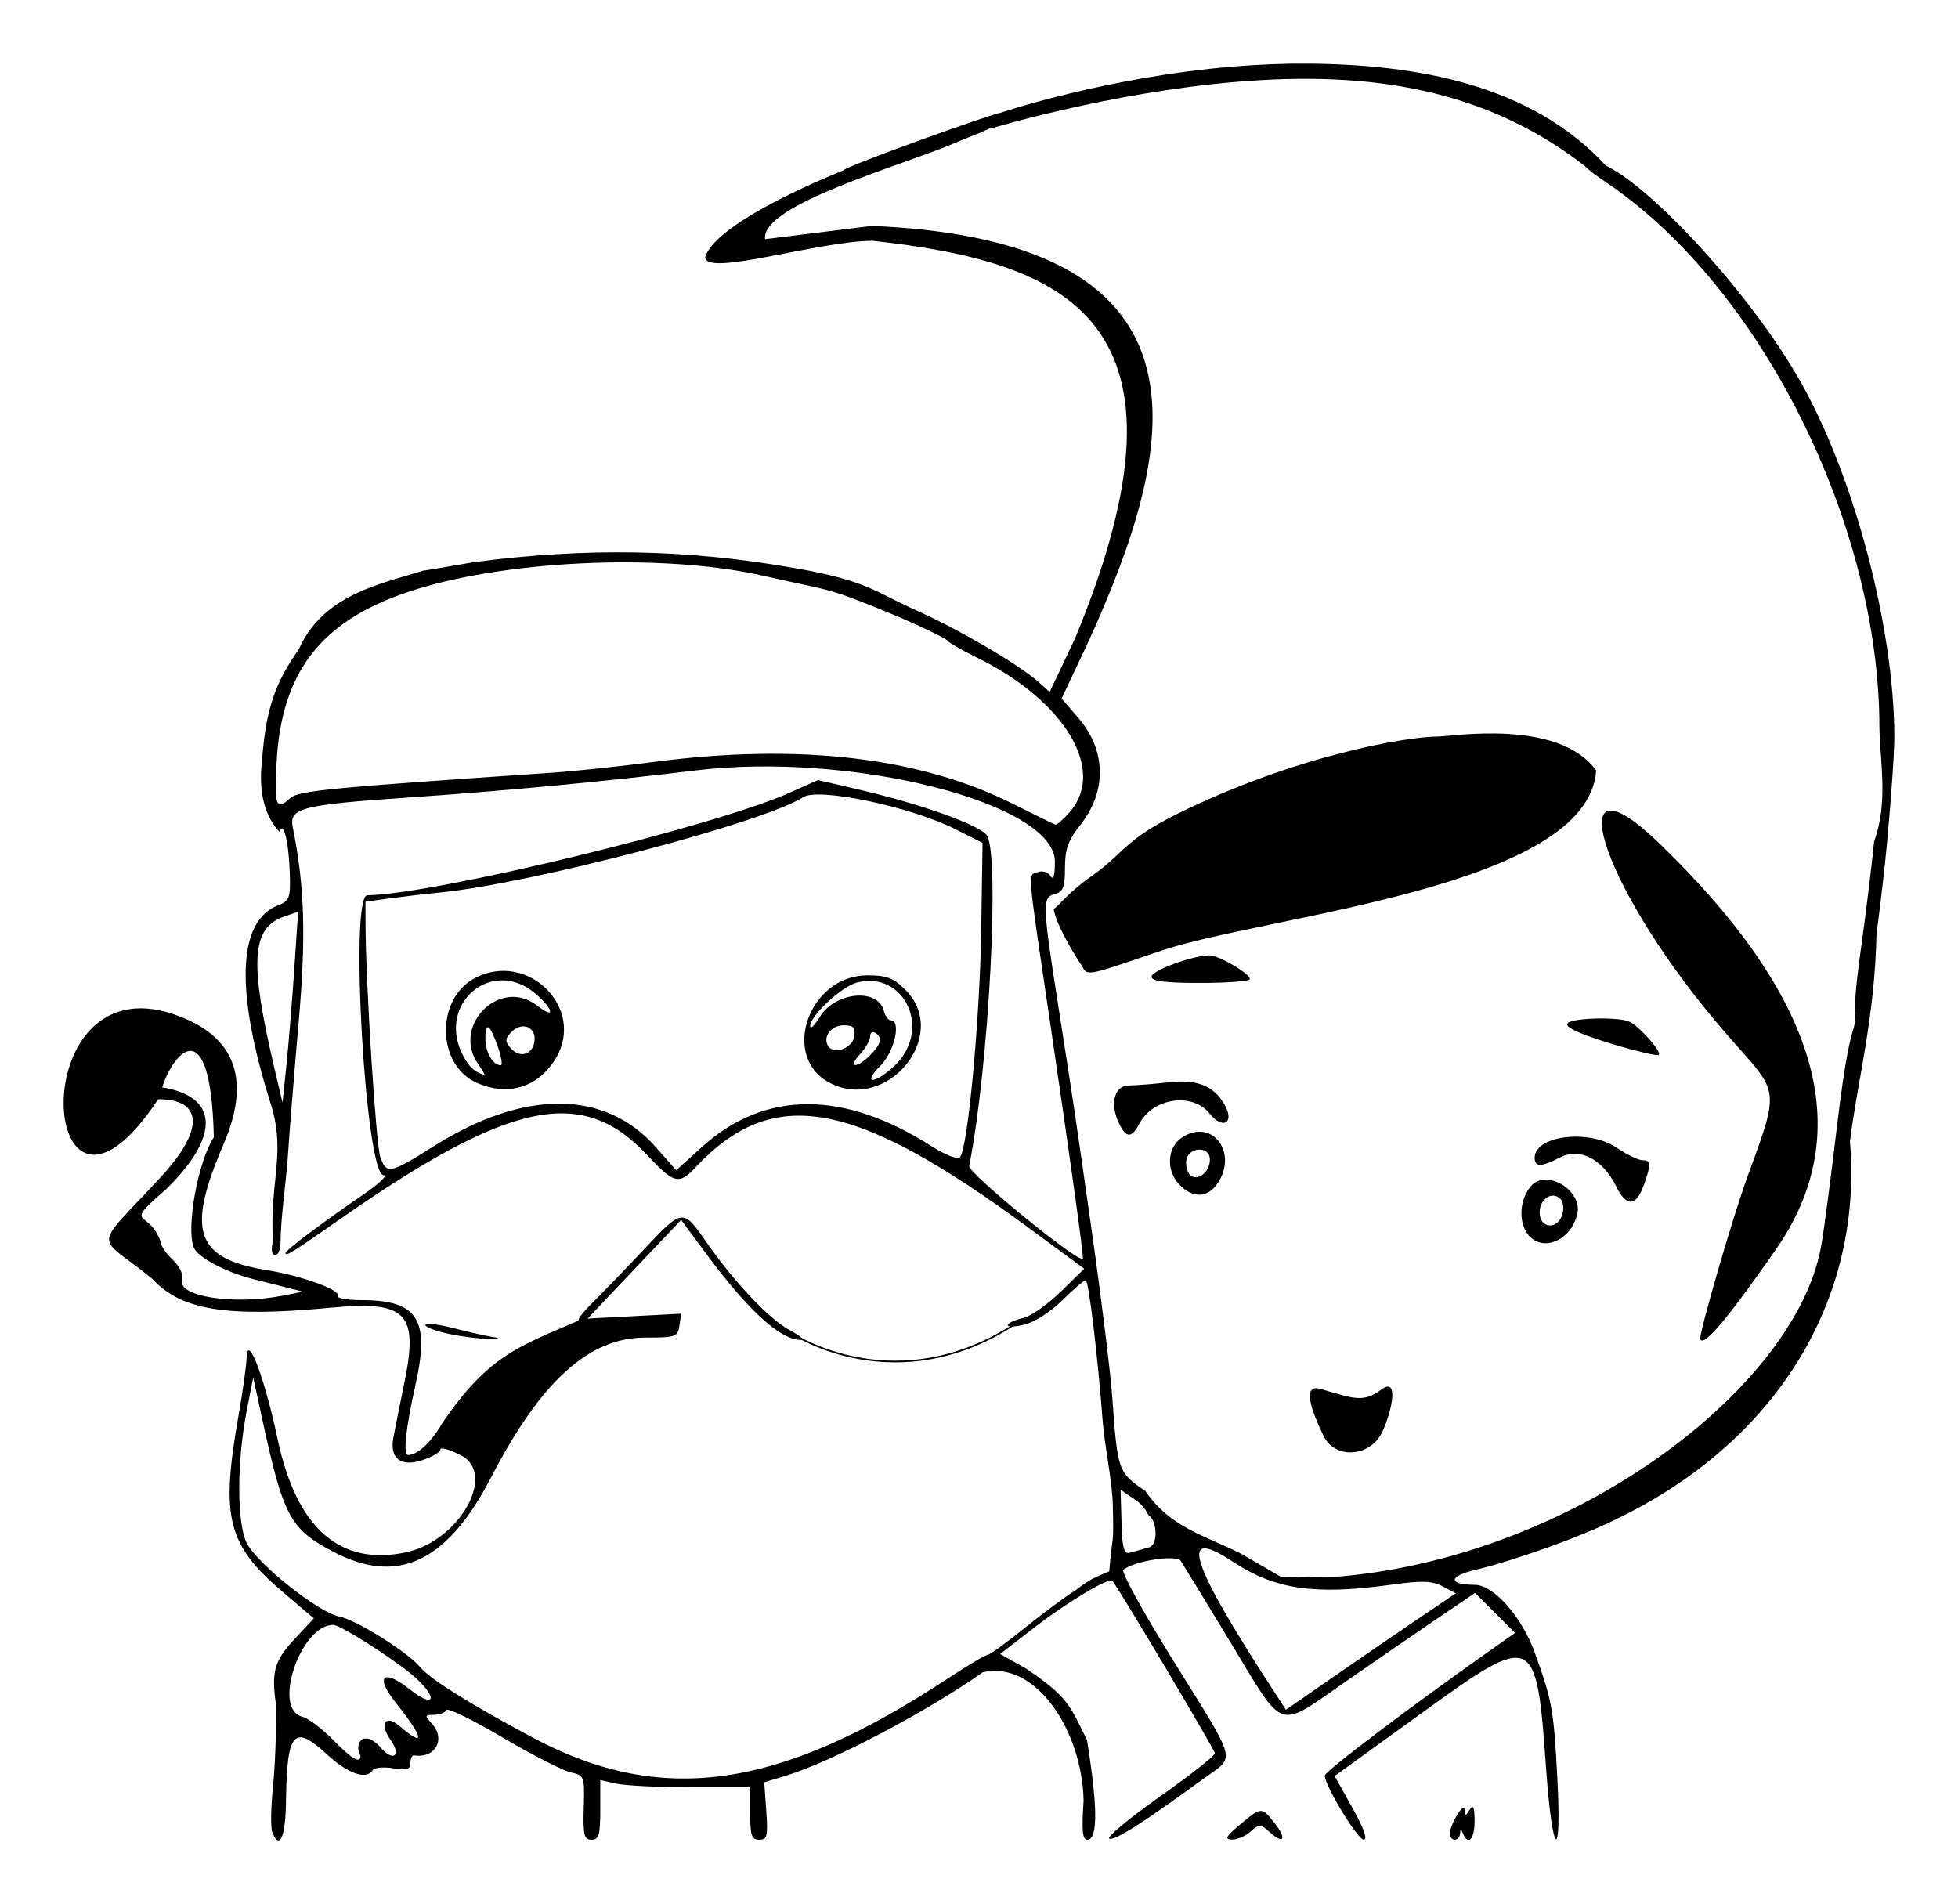
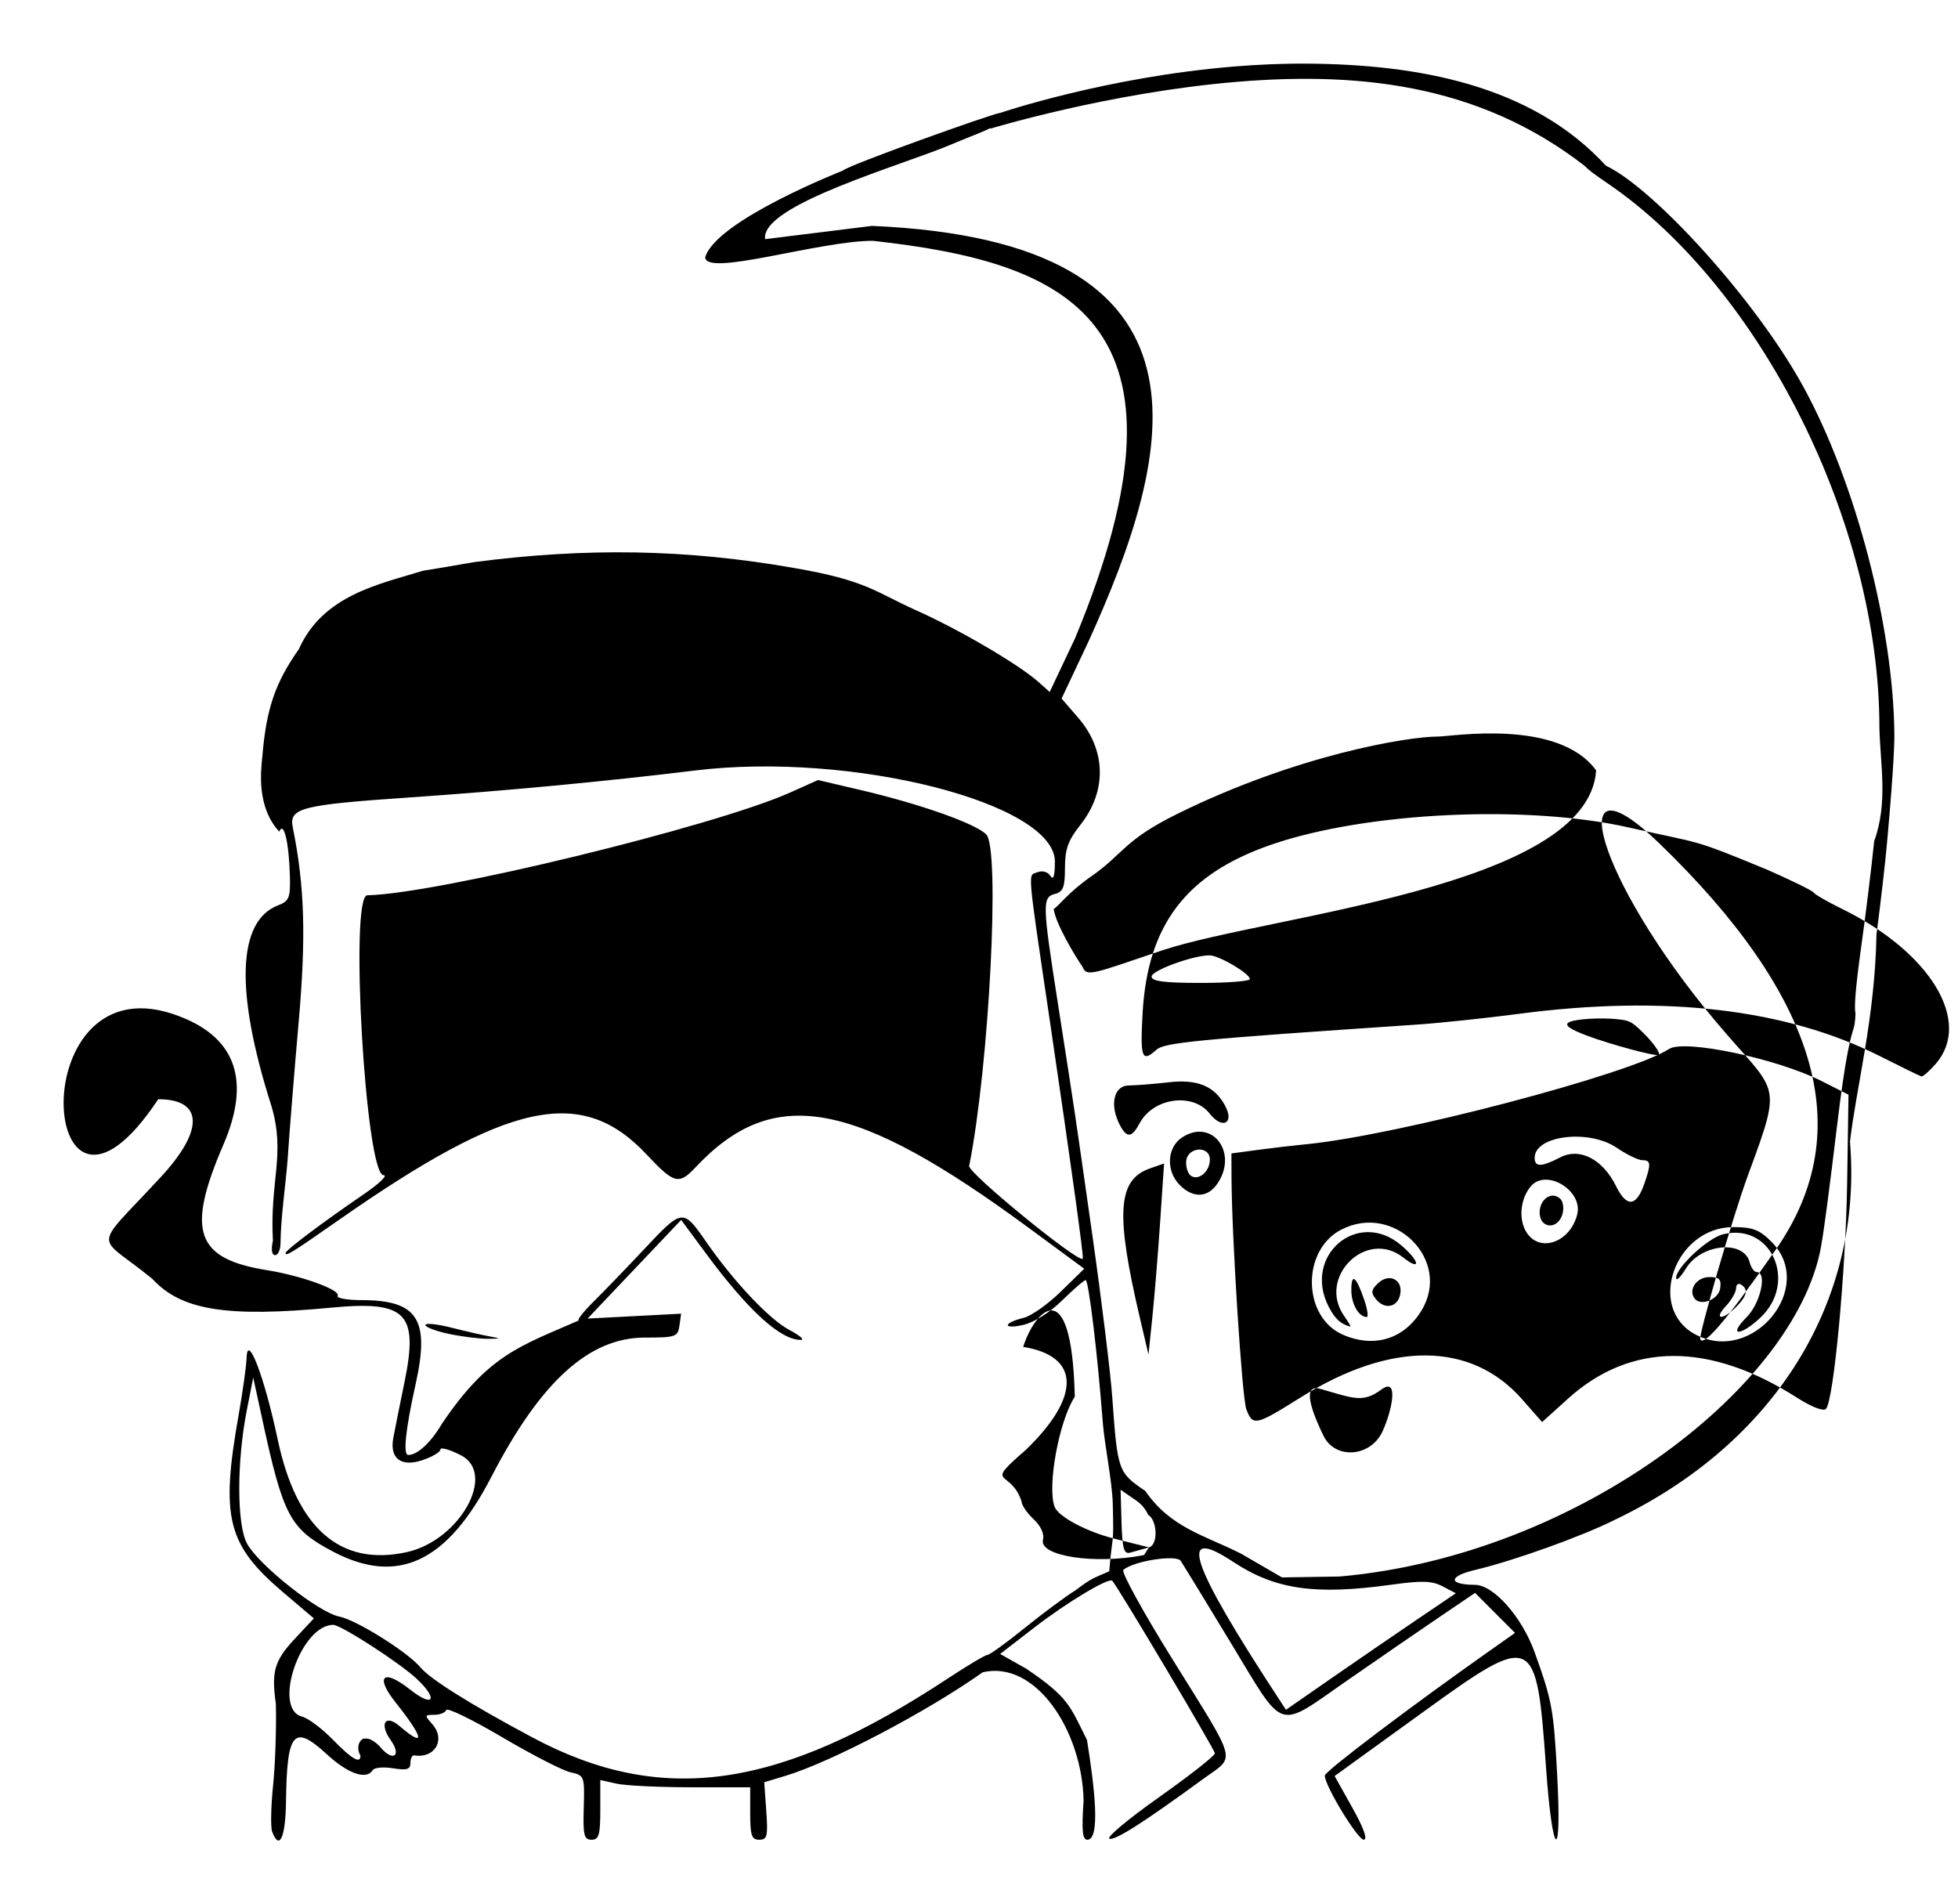
<svg xmlns="http://www.w3.org/2000/svg" xmlns:ns1="http://sodipodi.sourceforge.net/DTD/sodipodi-0.dtd" xmlns:ns2="http://www.inkscape.org/namespaces/inkscape" version="1.1" id="svg885" width="307.781mm" height="299.305mm" viewBox="0 0 1163.268 1131.233" ns1:docname="olentzero_y_mari_domingi.svg" ns2:version="1.0.1 (1.0.1+r75)">
  <defs id="defs889">
    <clipPath clipPathUnits="userSpaceOnUse" id="clipPath899">
      <rect style="fill:#ffffff;stroke-width:1.24;stroke-linecap:round;stroke-linejoin:round" id="rect901" width="367.332" height="331.631" x="195.258" y="-0.392" />
    </clipPath>
    <clipPath clipPathUnits="userSpaceOnUse" id="clipPath1554">
      <rect style="fill:none;stroke:#000000;stroke-width:0;stroke-linecap:round;stroke-linejoin:round" id="rect1556" width="556.29" height="980.372" x="1407.39" y="121.562" />
    </clipPath>
  </defs>
  <ns1:namedview pagecolor="#ffffff" bordercolor="#666666" borderopacity="1" objecttolerance="10" gridtolerance="10" guidetolerance="10" ns2:pageopacity="1" ns2:pageshadow="2" ns2:window-width="1303" ns2:window-height="713" id="namedview887" showgrid="false" fit-margin-top="10" fit-margin-left="10" fit-margin-right="10" fit-margin-bottom="10" ns2:zoom="0.039302891" ns2:cx="117.10494" ns2:cy="-2181.3637" ns2:window-x="63" ns2:window-y="27" ns2:window-maximized="1" ns2:current-layer="g893" units="mm" ns2:document-rotation="0" lock-margins="true" />
  <g ns2:groupmode="layer" ns2:label="Image" id="g893" transform="translate(-407.324,4.357)">
    <g id="g843" transform="translate(-95.056,-39.06)">
-       <path style="fill:#000000;stroke-width:2.968" d="m 664.082,1122.978 c -0.993,-2.588 -0.753,-14.944 0.533,-27.459 1.286,-12.515 2.031,-34.377 1.656,-48.583 -2.636,-18.764 -1.091,-25.391 10.944,-38.293 l 11.626,-12.463 -18.062,-15.332 c -33.411,-28.362 -37.452,-44.367 -26.629,-105.487 2.457,-13.878 4.596,-29.24 4.752,-34.138 0.48,-15.027 10.65,11.782 18.461,48.663 11.197,52.871 37.224,75.601 76.65,66.942 31.467,-6.911 53.65,-46.62 32.167,-57.58 -6.68,-3.408 -12.146,-4.937 -12.146,-3.398 0,1.539 -4.898,4.415 -10.884,6.391 -12.514,4.13 -19.317,-1.084 -17.133,-13.129 0.653,-3.603 3.665,-18.628 6.693,-33.39 8.405,-40.976 1.094,-48.392 -43.52,-44.152 -62.246,5.916 -89.095,1.595 -106.342,-17.116 -33.491,-27.53 -36.506,-15.494 4.719,-60.095 26.214,-28.109 25.743,-46.605 -1.186,-46.605 -71.544,108.038 -82.791,-87.252 13.382,-48.958 33.027,12.908 41.541,38.387 25.361,75.897 -22.23,51.533 -16.525,67.85 26.101,74.653 20.042,3.198 43.795,11.798 41.746,15.113 -0.893,1.445 5.468,2.633 14.135,2.639 33.506,0.025 40.793,11.364 32.173,50.064 -5.991,26.898 -7.55,41.948 -4.344,41.948 5.473,0 13.475,-7.433 20.013,-18.587 27.756,-41.147 46.57,-46.129 81.338,-61.355 -1.293,-0.114 2.714,-5.216 8.905,-11.339 6.191,-6.122 19.717,-20.149 30.057,-31.169 22.577,-24.063 22.862,-24.096 36.651,-4.228 16.573,23.879 37.609,46.139 49.58,52.465 5.907,3.121 9.003,5.734 6.882,5.807 -11.896,0.405 -31.256,-17.144 -56.42,-51.14 l -14.879,-20.102 -20.307,21.397 c -11.169,11.768 -23.675,24.953 -27.793,29.3 l -7.486,7.903 27.784,-1.453 27.784,-1.453 -1.003,7.097 c -0.942,6.662 -2.199,7.097 -20.51,7.097 -33.206,0 -61.955,26.113 -91.34,82.965 -26.133,50.56 -55.645,64.418 -94.018,44.149 -25.47,-13.454 -29.448,-20.877 -41.872,-78.133 l -5.475,-25.232 -3.795,19.295 c -6.034,30.678 -5.992,67.962 0.088,79.293 6.83,12.728 42.697,41.105 54.879,43.419 9.973,1.894 40.634,21.094 48.153,30.154 5.838,7.035 29.687,21.958 66.544,41.64 76.76,40.991 146.589,31.058 246.975,-35.129 11.613,-7.657 22.152,-13.921 23.42,-13.921 1.268,0 11.28,-7.251 22.249,-16.114 10.969,-8.863 24.475,-18.869 30.013,-22.237 9.097,-6.919 9.874,-6.91 20.045,-11.284 1.837,-23.132 2.843,-13.068 2.091,-40.207 -0.378,-13.628 -4.924,-35.131 -5.92,-48.193 -3.067,-40.211 -8.406,-84.602 -10.176,-84.602 -0.925,0 -7.228,5.443 -14.006,12.095 -7.289,7.154 -16.726,13.088 -23.097,14.525 -12.376,2.791 -12.104,-1.186 0.289,-4.221 4.505,-1.103 14.438,-8.117 22.072,-15.586 l 13.881,-13.58 -32.687,-24.076 c -104.159,-76.719 -151.96,-85.448 -198.192,-36.195 -9.927,10.576 -12.797,9.839 -28.955,-7.435 -38.61,-41.277 -81.684,-32.098 -183.539,39.109 -27.247,19.048 -31.146,21.465 -31.146,19.304 0,-1.696 21.679,-17.986 47.087,-35.382 8.755,-5.994 13.789,-10.898 11.188,-10.898 -10.711,0 -20.391,-166.105 -9.691,-166.295 40.992,-0.727 206.287,-40.905 251.341,-61.093 l 16.435,-7.364 25.124,5.88 c 35.42,8.29 68.302,19.894 74.809,26.402 8.405,8.405 1.789,137.225 -10.117,196.991 -0.815,4.093 65.108,57.946 67.503,55.144 0.673,-0.788 -6.802,-54.776 -19.413,-140.203 -13.882,-94.032 -13.309,-87.24 -7.541,-89.453 2.975,-1.142 6.173,-0.232 7.708,2.192 1.761,2.781 2.638,0.019 2.669,-8.413 0.126,-34.881 -120.822,-65.571 -213.686,-54.222 -53.243,6.507 -112.634,12.11 -170.086,16.044 -64.017,4.384 -71.329,6.257 -69.026,17.678 7.089,35.151 7.983,65.051 3.476,116.173 -2.591,29.388 -5.539,66.123 -6.551,81.633 -1.209,15.076 -4.076,34.55 -4.198,49.223 0,3.948 -1.442,7.178 -3.204,7.178 -1.991,0 -2.489,-3.258 -1.315,-8.604 -1.986,-35.402 7.699,-51.407 -0.936,-80.158 -21.661,-67.964 -20.224,-109.833 4.089,-119.077 6.431,-2.445 7.261,-4.469 6.951,-16.95 -0.5,-20.178 -3.65,-33.54 -6.316,-26.79 -13.693,-14.868 -10.904,-36.388 -10.05,-44.864 2.343,-28.097 7.619,-43.582 21.632,-63.493 14.472,-32.375 47.979,-38.67 74.129,-46.747 0.643,0 14.18,-2.266 30.081,-5.036 66.601,-8.685 125.94,-7.774 190.049,3.486 43.076,7.373 48.345,14.281 71.888,24.858 25.732,11.42 61.512,32.353 73.384,42.932 l 6.593,5.876 15.068,-31.867 c 79.069,-190.326 -6.027,-223.508 -120.119,-236.171 -32.042,0 -99.59,21.703 -99.59,9.707 6.629,-21.95 81.739,-51.396 81.739,-51.396 2.89,-3.193 90.173,-34.302 93.506,-34.302 1.417,1.556 1.949,3.488 0.186,5.194 -4.309,4.172 -17.341,8.453 -28.37,13.187 -29.653,12.727 -114.414,36.253 -111.478,56.624 l 63.443,-7.866 c 213.561,9.091 179.27,135.372 128.626,246.992 l -15.944,33.801 9.857,11.403 c 16.69,19.308 17.159,43.641 1.228,63.755 -7.209,9.102 -9.076,14.329 -9.076,25.41 0,11.455 -1.062,14.229 -5.937,15.504 -7.628,1.995 -7.531,5.768 1.666,64.683 10.442,66.885 9.603,61.247 20.535,138.035 5.463,38.368 10.793,81.782 11.845,96.476 3.126,43.668 3.429,44.525 19.61,55.497 15.14,21.968 34.983,26.198 56.837,37.235 l 24.383,14.133 34.232,-0.535 c 142.948,-12.537 274.321,-115.236 286.527,-199.096 1.165,-6.122 5.113,-36.213 8.773,-66.867 5.512,-46.167 8.48,-54.492 10.132,-59.938 0.989,-3.261 1.032,-8.741 1.032,-8.741 -0.575,-2.401 -0.67,-10.332 3.436,-39.654 2.681,-19.151 6.137,-47.291 7.679,-62.532 8.396,-23.113 3.553,-46.064 3.112,-67.58 0,-120.654 -70.178,-261.149 -161.474,-323.266 -14.562,-9.908 -16.372,-12.035 -10.935,-12.845 20.767,-3.095 94.918,74.779 127.125,133.507 31.17,56.836 53.771,143.34 54.176,207.356 0,0 0.233,13.62 -4.375,63.822 -0.992,11.429 -3.807,35.888 -6.257,54.354 -0.95,49.942 -11.822,89.793 -15.747,123.11 7.809,94.477 -44.113,178.926 -139.379,224.525 -19.497,9.833 -60.26,24.484 -83.156,29.887 -16.197,3.822 -16.357,8.803 -0.287,8.9 11.146,0.067 27.902,19.004 35.5,40.12 10.38,28.849 11.281,33.793 13.401,73.47 2.814,52.677 -2.82,48.883 -6.613,-4.453 -5.747,-80.817 -6.977,-81.367 -73.821,-33.024 l -51.82,37.478 10.583,18.923 c 6.721,12.017 9.175,18.911 6.727,18.888 -3.693,-0.033 -23.151,-32.041 -23.151,-38.082 0,-2.491 50.573,-40.745 98.816,-74.743 l 14.214,-10.017 -11.884,-11.884 -11.884,-11.884 -21.625,14.672 c -11.894,8.07 -36.553,25.035 -54.797,37.701 -41.74,28.977 -36.302,30.748 -68.437,-22.291 -15.068,-24.871 -28.55,-46.961 -29.959,-49.09 -2.61,-3.942 -28.226,0.087 -34.127,5.368 -1.336,1.195 11.64,24.824 28.836,52.508 39.699,63.913 37.985,57.507 19.082,71.316 -36.175,26.426 -52.764,37.006 -56.219,35.854 -2.014,-0.671 11.265,-11.768 29.508,-24.659 18.243,-12.891 33.17,-24.624 33.17,-26.074 0,-2.034 -57.193,-98.236 -60.928,-102.485 -1.929,-2.194 -26.819,12.692 -46,27.512 l -20.647,15.953 15.55,8.769 c 24.993,16.974 25.805,21.666 36.07,42.406 4.422,27.709 8.184,59.187 0.152,59.187 -2.88,0 -3.403,-5.558 -2.189,-23.261 -0.842,-41.422 -28.422,-83.593 -59.942,-76.222 -32.773,23.261 -89.652,53.15 -116.896,61.427 l -12.899,3.919 1.215,17.069 c 1.064,14.952 0.547,17.069 -4.169,17.069 -4.517,0 -5.384,-2.512 -5.383,-15.585 l 0.002,-15.585 h -34.881 c -19.185,0 -39.223,-0.969 -44.529,-2.152 l -9.648,-2.152 v 17.737 c 0,14.913 -0.827,17.737 -5.195,17.737 -4.467,6e-4 -5.117,-2.677 -4.641,-19.101 0.543,-18.713 0.384,-19.139 -7.816,-20.94 -4.604,-1.011 -22.887,-10.398 -40.629,-20.86 -17.742,-10.462 -32.703,-17.737 -33.248,-16.167 -0.544,1.57 -3.757,2.855 -7.139,2.855 -5.717,0 -5.812,0.373 -1.349,5.304 8.377,9.256 1.912,20.764 -10.559,18.795 -1.224,-0.193 -2.226,1.827 -2.226,4.49 0,3.87 -2.073,4.505 -10.335,3.164 -5.684,-0.922 -11.107,-0.429 -12.049,1.096 -3.694,5.977 -14.654,2.223 -27.154,-9.299 -19.772,-18.226 -23.847,-13.603 -24.378,27.657 -0.279,21.693 -3.863,29.668 -8.225,18.301 z m 52.456,-45.166 c -3.473,-6.322 0.813,-11.069 2.983,-10.126 2.135,-0.819 6.685,2.421 8.779,4.944 7.474,9.005 12.95,5.374 6.197,-4.109 -6.922,-9.721 -3.23,-15.626 5.234,-8.372 15.575,13.349 14.602,7.257 -2.215,-13.869 -12.624,-15.859 -7.54,-20.519 8.515,-7.804 13.87,10.986 16.979,5.88 3.903,-6.409 -10.115,-9.506 -44.98,-32.029 -49.58,-32.029 -19.403,0 -36.347,50.035 -18.463,54.524 3.565,0.895 11.754,7.026 18.199,13.626 11.317,11.589 16.449,14.592 16.449,9.624 z m 627.423,-80.755 23.336,-15.803 -7.847,-4.112 c -6.298,-3.3 -12.264,-3.497 -30.23,-0.998 -45.62,6.345 -69.22,2.946 -94.246,-13.574 -33.293,-21.978 -25.895,0.246 27.043,81.24 l 4.358,6.668 27.125,-18.81 c 14.918,-10.345 37.626,-25.921 50.461,-34.612 z m -158.965,-43.053 c 5.708,-1.645 4.803,-16.333 -0.379,-19.206 -0.217,-0.121 -1.83,-4.928 -7.031,-8.517 l -9.457,-6.527 0.552,19.296 c 0.444,15.531 1.421,19.065 5.005,18.113 2.449,-0.651 7.539,-2.073 11.311,-3.16 z m -514.47,-149.587 11.874,-2.326 -8.905,-2.253 c -4.898,-1.239 -14.241,-3.594 -20.763,-5.234 -16.337,-4.107 -33.052,-13.017 -35.272,-18.804 -4.589,-11.96 2.565,-51.126 11.959,-65.462 -1.796,-76.82 -24.319,-50.037 -30.667,-29.609 33.819,5.398 34.499,29.297 1.737,61.041 -25.991,22.526 -9.134,10.896 -2.69,30.776 0,2.101 3.19,6.817 7.089,10.48 4.356,4.092 6.528,8.807 5.634,12.228 -2.557,9.777 30.84,14.877 60.005,9.163 z m 90.161,-89.118 c 53.575,-33.576 101.289,-33.201 131.424,1.034 l 11.994,13.625 15.309,-13.839 c 37.332,-33.748 84.107,-33.897 136.448,-0.436 8.275,5.29 15.354,8.013 16.845,6.478 4.612,-4.746 11.807,-81.59 12.617,-134.745 l 0.792,-51.949 -15.722,-7.968 c -26.629,-13.496 -81.815,-25.133 -90.914,-19.171 -22.81,14.945 -161.858,51.426 -215.707,56.593 -7.202,0.691 -20.108,2.2 -28.68,3.353 l -15.585,2.096 0.041,13.718 c 0.105,35.158 6.247,131.511 8.813,138.26 3.859,10.149 5.428,9.807 32.326,-7.05 z m 25.06,-37.235 c -24.08,-10.473 -24.736,-50.138 -1.031,-62.396 31.525,-16.302 65.864,18.274 47.713,48.044 -10.363,16.997 -28.079,22.443 -46.682,14.352 z m 0.718,-11.158 c -16.085,-22.964 13.168,-51.961 35.053,-34.746 10.989,8.644 9.804,1.98 -1.312,-7.373 -25.761,-21.676 -58.553,6.408 -42.878,36.721 3.686,7.128 7.143,10.292 12.847,11.76 0.501,0.129 -1.169,-2.735 -3.711,-6.363 z m 11.906,-9.674 c -4.846,-14.095 -7.622,-16.134 -7.622,-5.597 0,8.192 4.444,15.931 9.149,15.931 1.114,0 0.426,-4.65 -1.528,-10.334 z m 21.529,-3.81 c 1.218,-8.535 -7.176,-12.072 -13.542,-5.706 -3.942,3.942 -4.07,5.481 -0.785,9.439 5.342,6.437 13.167,4.398 14.326,-3.733 z m 175.007,24.359 c -28.961,-15.716 -11.783,-63.648 22.81,-63.648 11.445,0 15.487,1.551 22.613,8.677 27.074,27.074 -11.285,73.497 -45.423,54.971 z m 38.774,-9.763 c 22.563,-21.077 6.571,-56.813 -22.194,-49.593 -8.99,2.256 -27.792,19.747 -27.775,25.839 0.006,2.204 2.636,-0.298 5.845,-5.56 8.979,-14.726 34.312,-17.172 37.847,-3.655 0.835,3.191 2.697,5.802 4.139,5.802 6.461,0 2.279,18.611 -6.055,26.945 -11.181,11.181 -3.754,11.384 8.193,0.224 z m -14.358,-6.389 c 6.566,-6.566 7.459,-10.583 2.969,-13.358 -1.633,-1.009 -2.969,-0.004 -2.969,2.234 0,2.238 -2.724,6.992 -6.053,10.565 -7.577,8.133 -2.033,8.646 6.053,0.56 z m -9.441,-11.132 c 0.763,-5.375 -0.479,-6.679 -6.362,-6.679 -7.328,0 -12.484,6.931 -9.159,12.312 3.332,5.392 14.532,1.327 15.521,-5.632 z m -332.705,-39.673 2.32,-34.478 -8.354,2.912 c -19.369,6.752 -20.651,26.615 -5.794,89.792 l 4.887,20.779 2.311,-22.264 c 1.271,-12.245 3.355,-37.779 4.63,-56.742 z m 460.774,-93.677 c 21.819,-25.094 -3.068,-66.281 -55.605,-92.023 -8.603,-4.215 -16.213,-8.587 -16.91,-9.716 -0.697,-1.128 -13.028,-7.205 -27.401,-13.504 -46.471,-19.241 -38.076,-15.101 -81.558,-24.988 -60.894,-13.977 -157.077,-9.438 -213.456,10.073 -50.405,17.444 -73.277,47.398 -76.27,99.885 -1.53,26.842 -0.447,29.727 8.217,21.887 4.71,-4.262 23.628,-6.09 154.372,-14.909 13.878,-0.936 41.262,-3.818 60.854,-6.404 86.541,-11.422 158.884,-2.966 214.497,25.073 12.64,6.373 23.742,11.805 24.673,12.072 0.93,0.267 4.794,-3.084 8.587,-7.446 z m 101.04,601.629 c 12.755,-10.737 12.963,-10.747 20.605,-1.031 7.426,9.44 5.592,13.073 -2.776,5.5 -5.551,-5.024 -6.323,-5.056 -11.384,-0.477 -2.986,2.702 -7.995,4.877 -11.132,4.833 -4.597,-0.065 -3.688,-1.777 4.686,-8.826 z m 124.782,5.195 c 0.163,-5.735 8.565,-19.29 8.741,-14.1 0.134,3.958 0.47,3.958 3.028,0 2.14,-3.312 2.889,-1.601 2.923,6.679 0.044,10.789 -3.846,14.976 -6.894,7.421 -1.198,-2.968 -1.544,-2.968 -1.732,0 -0.129,2.041 -1.57,3.711 -3.203,3.711 -1.633,0 -2.921,-1.67 -2.863,-3.711 z M 1288.927,888.208 c -9.952,-20.381 -11.721,-31.583 -1.366,-28.163 19.012,5.476 24.676,8.245 35.456,0.213 10.611,-7.906 6.428,12.354 0.802,24.7 -7.065,15.507 -27.879,16.813 -34.892,3.251 z M 769.229,827.194 c -7.755,-1.616 -14.1,-4.003 -14.1,-5.304 0,-1.301 7.013,-0.581 15.585,1.6 8.571,2.181 18.924,4.544 23.006,5.251 6.394,1.107 6.188,1.292 -1.484,1.338 -4.898,0.031 -15.251,-1.269 -23.006,-2.885 z m 743.277,3.117 c -0.935,-2.436 18.844,-71.594 28.621,-98.12 21.012,-57.006 17.151,-46.969 -19.7,-90.993 -70.803,-84.587 -92.094,-162.299 -33.352,-105.573 93.161,89.965 119.3,170.304 69.02,241.9 -15.879,22.611 -41.977,59.593 -44.589,52.786 z M 1461.36,526.564 c -629.569,-351.043 -314.785,-175.521 0,0 z m -51.917,240.503 c -5.007,-7.641 -3.97,-19.915 2.323,-27.497 9.069,-10.927 31.155,2.302 27.66,16.567 -4.043,16.504 -22.034,23.062 -29.983,10.93 z m 21.111,-10.744 c 1.089,-3.43 0.601,-7.614 -1.085,-9.3 -4.942,-4.942 -12.368,-0.126 -12.368,8.021 0,9.511 10.523,10.511 13.453,1.279 z m 31.985,-16.845 c -7.947,-16.136 -21.595,-23.183 -33.238,-17.162 -11.17,5.777 -15.169,5.841 -15.169,0.245 0,-13.264 32.16,-17.236 48.698,-6.013 6.015,4.082 12.88,7.421 15.257,7.421 5.159,0 5.333,2.149 1.145,14.161 -4.72,13.539 -10.46,14.003 -16.692,1.348 z m -259.17,-0.667 c -8.424,-8.423 -7.763,-22.414 1.339,-28.378 17.901,-11.729 33.653,9.306 20.756,27.718 -5.736,8.19 -14.31,8.446 -22.095,0.661 z m 17.811,-15.206 c 0,-8.555 -13.427,-7.588 -14.075,1.014 -0.273,3.623 1.068,7.554 2.979,8.736 4.639,2.867 11.096,-2.807 11.096,-9.75 z m -53.328,-20.221 c -6.405,-11.968 -3.898,-23.694 5.09,-23.804 4.49,-0.055 15.211,-0.908 23.824,-1.895 17.08,-1.958 27.242,2.275 33.49,13.949 5.629,10.518 -1.684,14.206 -9.206,4.643 -9.985,-12.694 -33.469,-9.445 -41.604,5.756 -4.599,8.594 -7.535,8.936 -11.594,1.351 z m 18.696,-88.507 c 0,-3.604 24.65,-12.629 34.429,-12.605 5.578,0.012 23.951,10.813 23.951,14.078 0,1.266 -13.136,2.302 -29.19,2.302 -21.638,0 -29.19,-0.977 -29.19,-3.775 z m -40.925,-5.631 c -4.69,-6.765 -16.056,-25.738 -17.247,-34.565 2.387,-0.916 8.093,-9.452 22.482,-19.448 19.105,-13.272 18.971,-21.233 51.113,-37.078 70.877,-34.941 136.627,-45.874 154.861,-45.874 7.935,0 71.372,-10.843 93.83,20.127 -4.504,69.662 -194.657,85.991 -257.543,106.82 -40.755,13.712 -45.131,16.183 -47.496,10.018 z" id="path919" ns1:nodetypes="sscccsssssssssssccccssscssccsssssscsscccssssscssssssssccssssssscssssssssscssssssssssssccsccsscccccccsccccccssccccssssssscccccssssccssscccccsssssscsssscccsssssssssssscccsccscssscsscssssssssssssssssccssssssssscscsssscssssscsssscsssccccssssscsssscsssscssssssssssssssssssssssssssssssssssssssssssssscsscsssssccssssssssssssssssssssssccsscsssscsssssssccsssssssssssssssssssssssssssssssscsssccsssccc" />
+       <path style="fill:#000000;stroke-width:2.968" d="m 664.082,1122.978 c -0.993,-2.588 -0.753,-14.944 0.533,-27.459 1.286,-12.515 2.031,-34.377 1.656,-48.583 -2.636,-18.764 -1.091,-25.391 10.944,-38.293 l 11.626,-12.463 -18.062,-15.332 c -33.411,-28.362 -37.452,-44.367 -26.629,-105.487 2.457,-13.878 4.596,-29.24 4.752,-34.138 0.48,-15.027 10.65,11.782 18.461,48.663 11.197,52.871 37.224,75.601 76.65,66.942 31.467,-6.911 53.65,-46.62 32.167,-57.58 -6.68,-3.408 -12.146,-4.937 -12.146,-3.398 0,1.539 -4.898,4.415 -10.884,6.391 -12.514,4.13 -19.317,-1.084 -17.133,-13.129 0.653,-3.603 3.665,-18.628 6.693,-33.39 8.405,-40.976 1.094,-48.392 -43.52,-44.152 -62.246,5.916 -89.095,1.595 -106.342,-17.116 -33.491,-27.53 -36.506,-15.494 4.719,-60.095 26.214,-28.109 25.743,-46.605 -1.186,-46.605 -71.544,108.038 -82.791,-87.252 13.382,-48.958 33.027,12.908 41.541,38.387 25.361,75.897 -22.23,51.533 -16.525,67.85 26.101,74.653 20.042,3.198 43.795,11.798 41.746,15.113 -0.893,1.445 5.468,2.633 14.135,2.639 33.506,0.025 40.793,11.364 32.173,50.064 -5.991,26.898 -7.55,41.948 -4.344,41.948 5.473,0 13.475,-7.433 20.013,-18.587 27.756,-41.147 46.57,-46.129 81.338,-61.355 -1.293,-0.114 2.714,-5.216 8.905,-11.339 6.191,-6.122 19.717,-20.149 30.057,-31.169 22.577,-24.063 22.862,-24.096 36.651,-4.228 16.573,23.879 37.609,46.139 49.58,52.465 5.907,3.121 9.003,5.734 6.882,5.807 -11.896,0.405 -31.256,-17.144 -56.42,-51.14 l -14.879,-20.102 -20.307,21.397 c -11.169,11.768 -23.675,24.953 -27.793,29.3 l -7.486,7.903 27.784,-1.453 27.784,-1.453 -1.003,7.097 c -0.942,6.662 -2.199,7.097 -20.51,7.097 -33.206,0 -61.955,26.113 -91.34,82.965 -26.133,50.56 -55.645,64.418 -94.018,44.149 -25.47,-13.454 -29.448,-20.877 -41.872,-78.133 l -5.475,-25.232 -3.795,19.295 c -6.034,30.678 -5.992,67.962 0.088,79.293 6.83,12.728 42.697,41.105 54.879,43.419 9.973,1.894 40.634,21.094 48.153,30.154 5.838,7.035 29.687,21.958 66.544,41.64 76.76,40.991 146.589,31.058 246.975,-35.129 11.613,-7.657 22.152,-13.921 23.42,-13.921 1.268,0 11.28,-7.251 22.249,-16.114 10.969,-8.863 24.475,-18.869 30.013,-22.237 9.097,-6.919 9.874,-6.91 20.045,-11.284 1.837,-23.132 2.843,-13.068 2.091,-40.207 -0.378,-13.628 -4.924,-35.131 -5.92,-48.193 -3.067,-40.211 -8.406,-84.602 -10.176,-84.602 -0.925,0 -7.228,5.443 -14.006,12.095 -7.289,7.154 -16.726,13.088 -23.097,14.525 -12.376,2.791 -12.104,-1.186 0.289,-4.221 4.505,-1.103 14.438,-8.117 22.072,-15.586 l 13.881,-13.58 -32.687,-24.076 c -104.159,-76.719 -151.96,-85.448 -198.192,-36.195 -9.927,10.576 -12.797,9.839 -28.955,-7.435 -38.61,-41.277 -81.684,-32.098 -183.539,39.109 -27.247,19.048 -31.146,21.465 -31.146,19.304 0,-1.696 21.679,-17.986 47.087,-35.382 8.755,-5.994 13.789,-10.898 11.188,-10.898 -10.711,0 -20.391,-166.105 -9.691,-166.295 40.992,-0.727 206.287,-40.905 251.341,-61.093 l 16.435,-7.364 25.124,5.88 c 35.42,8.29 68.302,19.894 74.809,26.402 8.405,8.405 1.789,137.225 -10.117,196.991 -0.815,4.093 65.108,57.946 67.503,55.144 0.673,-0.788 -6.802,-54.776 -19.413,-140.203 -13.882,-94.032 -13.309,-87.24 -7.541,-89.453 2.975,-1.142 6.173,-0.232 7.708,2.192 1.761,2.781 2.638,0.019 2.669,-8.413 0.126,-34.881 -120.822,-65.571 -213.686,-54.222 -53.243,6.507 -112.634,12.11 -170.086,16.044 -64.017,4.384 -71.329,6.257 -69.026,17.678 7.089,35.151 7.983,65.051 3.476,116.173 -2.591,29.388 -5.539,66.123 -6.551,81.633 -1.209,15.076 -4.076,34.55 -4.198,49.223 0,3.948 -1.442,7.178 -3.204,7.178 -1.991,0 -2.489,-3.258 -1.315,-8.604 -1.986,-35.402 7.699,-51.407 -0.936,-80.158 -21.661,-67.964 -20.224,-109.833 4.089,-119.077 6.431,-2.445 7.261,-4.469 6.951,-16.95 -0.5,-20.178 -3.65,-33.54 -6.316,-26.79 -13.693,-14.868 -10.904,-36.388 -10.05,-44.864 2.343,-28.097 7.619,-43.582 21.632,-63.493 14.472,-32.375 47.979,-38.67 74.129,-46.747 0.643,0 14.18,-2.266 30.081,-5.036 66.601,-8.685 125.94,-7.774 190.049,3.486 43.076,7.373 48.345,14.281 71.888,24.858 25.732,11.42 61.512,32.353 73.384,42.932 l 6.593,5.876 15.068,-31.867 c 79.069,-190.326 -6.027,-223.508 -120.119,-236.171 -32.042,0 -99.59,21.703 -99.59,9.707 6.629,-21.95 81.739,-51.396 81.739,-51.396 2.89,-3.193 90.173,-34.302 93.506,-34.302 1.417,1.556 1.949,3.488 0.186,5.194 -4.309,4.172 -17.341,8.453 -28.37,13.187 -29.653,12.727 -114.414,36.253 -111.478,56.624 l 63.443,-7.866 c 213.561,9.091 179.27,135.372 128.626,246.992 l -15.944,33.801 9.857,11.403 c 16.69,19.308 17.159,43.641 1.228,63.755 -7.209,9.102 -9.076,14.329 -9.076,25.41 0,11.455 -1.062,14.229 -5.937,15.504 -7.628,1.995 -7.531,5.768 1.666,64.683 10.442,66.885 9.603,61.247 20.535,138.035 5.463,38.368 10.793,81.782 11.845,96.476 3.126,43.668 3.429,44.525 19.61,55.497 15.14,21.968 34.983,26.198 56.837,37.235 l 24.383,14.133 34.232,-0.535 c 142.948,-12.537 274.321,-115.236 286.527,-199.096 1.165,-6.122 5.113,-36.213 8.773,-66.867 5.512,-46.167 8.48,-54.492 10.132,-59.938 0.989,-3.261 1.032,-8.741 1.032,-8.741 -0.575,-2.401 -0.67,-10.332 3.436,-39.654 2.681,-19.151 6.137,-47.291 7.679,-62.532 8.396,-23.113 3.553,-46.064 3.112,-67.58 0,-120.654 -70.178,-261.149 -161.474,-323.266 -14.562,-9.908 -16.372,-12.035 -10.935,-12.845 20.767,-3.095 94.918,74.779 127.125,133.507 31.17,56.836 53.771,143.34 54.176,207.356 0,0 0.233,13.62 -4.375,63.822 -0.992,11.429 -3.807,35.888 -6.257,54.354 -0.95,49.942 -11.822,89.793 -15.747,123.11 7.809,94.477 -44.113,178.926 -139.379,224.525 -19.497,9.833 -60.26,24.484 -83.156,29.887 -16.197,3.822 -16.357,8.803 -0.287,8.9 11.146,0.067 27.902,19.004 35.5,40.12 10.38,28.849 11.281,33.793 13.401,73.47 2.814,52.677 -2.82,48.883 -6.613,-4.453 -5.747,-80.817 -6.977,-81.367 -73.821,-33.024 l -51.82,37.478 10.583,18.923 c 6.721,12.017 9.175,18.911 6.727,18.888 -3.693,-0.033 -23.151,-32.041 -23.151,-38.082 0,-2.491 50.573,-40.745 98.816,-74.743 l 14.214,-10.017 -11.884,-11.884 -11.884,-11.884 -21.625,14.672 c -11.894,8.07 -36.553,25.035 -54.797,37.701 -41.74,28.977 -36.302,30.748 -68.437,-22.291 -15.068,-24.871 -28.55,-46.961 -29.959,-49.09 -2.61,-3.942 -28.226,0.087 -34.127,5.368 -1.336,1.195 11.64,24.824 28.836,52.508 39.699,63.913 37.985,57.507 19.082,71.316 -36.175,26.426 -52.764,37.006 -56.219,35.854 -2.014,-0.671 11.265,-11.768 29.508,-24.659 18.243,-12.891 33.17,-24.624 33.17,-26.074 0,-2.034 -57.193,-98.236 -60.928,-102.485 -1.929,-2.194 -26.819,12.692 -46,27.512 l -20.647,15.953 15.55,8.769 c 24.993,16.974 25.805,21.666 36.07,42.406 4.422,27.709 8.184,59.187 0.152,59.187 -2.88,0 -3.403,-5.558 -2.189,-23.261 -0.842,-41.422 -28.422,-83.593 -59.942,-76.222 -32.773,23.261 -89.652,53.15 -116.896,61.427 l -12.899,3.919 1.215,17.069 c 1.064,14.952 0.547,17.069 -4.169,17.069 -4.517,0 -5.384,-2.512 -5.383,-15.585 l 0.002,-15.585 h -34.881 c -19.185,0 -39.223,-0.969 -44.529,-2.152 l -9.648,-2.152 v 17.737 c 0,14.913 -0.827,17.737 -5.195,17.737 -4.467,6e-4 -5.117,-2.677 -4.641,-19.101 0.543,-18.713 0.384,-19.139 -7.816,-20.94 -4.604,-1.011 -22.887,-10.398 -40.629,-20.86 -17.742,-10.462 -32.703,-17.737 -33.248,-16.167 -0.544,1.57 -3.757,2.855 -7.139,2.855 -5.717,0 -5.812,0.373 -1.349,5.304 8.377,9.256 1.912,20.764 -10.559,18.795 -1.224,-0.193 -2.226,1.827 -2.226,4.49 0,3.87 -2.073,4.505 -10.335,3.164 -5.684,-0.922 -11.107,-0.429 -12.049,1.096 -3.694,5.977 -14.654,2.223 -27.154,-9.299 -19.772,-18.226 -23.847,-13.603 -24.378,27.657 -0.279,21.693 -3.863,29.668 -8.225,18.301 z m 52.456,-45.166 c -3.473,-6.322 0.813,-11.069 2.983,-10.126 2.135,-0.819 6.685,2.421 8.779,4.944 7.474,9.005 12.95,5.374 6.197,-4.109 -6.922,-9.721 -3.23,-15.626 5.234,-8.372 15.575,13.349 14.602,7.257 -2.215,-13.869 -12.624,-15.859 -7.54,-20.519 8.515,-7.804 13.87,10.986 16.979,5.88 3.903,-6.409 -10.115,-9.506 -44.98,-32.029 -49.58,-32.029 -19.403,0 -36.347,50.035 -18.463,54.524 3.565,0.895 11.754,7.026 18.199,13.626 11.317,11.589 16.449,14.592 16.449,9.624 z m 627.423,-80.755 23.336,-15.803 -7.847,-4.112 c -6.298,-3.3 -12.264,-3.497 -30.23,-0.998 -45.62,6.345 -69.22,2.946 -94.246,-13.574 -33.293,-21.978 -25.895,0.246 27.043,81.24 l 4.358,6.668 27.125,-18.81 c 14.918,-10.345 37.626,-25.921 50.461,-34.612 z m -158.965,-43.053 c 5.708,-1.645 4.803,-16.333 -0.379,-19.206 -0.217,-0.121 -1.83,-4.928 -7.031,-8.517 l -9.457,-6.527 0.552,19.296 c 0.444,15.531 1.421,19.065 5.005,18.113 2.449,-0.651 7.539,-2.073 11.311,-3.16 z c -4.898,-1.239 -14.241,-3.594 -20.763,-5.234 -16.337,-4.107 -33.052,-13.017 -35.272,-18.804 -4.589,-11.96 2.565,-51.126 11.959,-65.462 -1.796,-76.82 -24.319,-50.037 -30.667,-29.609 33.819,5.398 34.499,29.297 1.737,61.041 -25.991,22.526 -9.134,10.896 -2.69,30.776 0,2.101 3.19,6.817 7.089,10.48 4.356,4.092 6.528,8.807 5.634,12.228 -2.557,9.777 30.84,14.877 60.005,9.163 z m 90.161,-89.118 c 53.575,-33.576 101.289,-33.201 131.424,1.034 l 11.994,13.625 15.309,-13.839 c 37.332,-33.748 84.107,-33.897 136.448,-0.436 8.275,5.29 15.354,8.013 16.845,6.478 4.612,-4.746 11.807,-81.59 12.617,-134.745 l 0.792,-51.949 -15.722,-7.968 c -26.629,-13.496 -81.815,-25.133 -90.914,-19.171 -22.81,14.945 -161.858,51.426 -215.707,56.593 -7.202,0.691 -20.108,2.2 -28.68,3.353 l -15.585,2.096 0.041,13.718 c 0.105,35.158 6.247,131.511 8.813,138.26 3.859,10.149 5.428,9.807 32.326,-7.05 z m 25.06,-37.235 c -24.08,-10.473 -24.736,-50.138 -1.031,-62.396 31.525,-16.302 65.864,18.274 47.713,48.044 -10.363,16.997 -28.079,22.443 -46.682,14.352 z m 0.718,-11.158 c -16.085,-22.964 13.168,-51.961 35.053,-34.746 10.989,8.644 9.804,1.98 -1.312,-7.373 -25.761,-21.676 -58.553,6.408 -42.878,36.721 3.686,7.128 7.143,10.292 12.847,11.76 0.501,0.129 -1.169,-2.735 -3.711,-6.363 z m 11.906,-9.674 c -4.846,-14.095 -7.622,-16.134 -7.622,-5.597 0,8.192 4.444,15.931 9.149,15.931 1.114,0 0.426,-4.65 -1.528,-10.334 z m 21.529,-3.81 c 1.218,-8.535 -7.176,-12.072 -13.542,-5.706 -3.942,3.942 -4.07,5.481 -0.785,9.439 5.342,6.437 13.167,4.398 14.326,-3.733 z m 175.007,24.359 c -28.961,-15.716 -11.783,-63.648 22.81,-63.648 11.445,0 15.487,1.551 22.613,8.677 27.074,27.074 -11.285,73.497 -45.423,54.971 z m 38.774,-9.763 c 22.563,-21.077 6.571,-56.813 -22.194,-49.593 -8.99,2.256 -27.792,19.747 -27.775,25.839 0.006,2.204 2.636,-0.298 5.845,-5.56 8.979,-14.726 34.312,-17.172 37.847,-3.655 0.835,3.191 2.697,5.802 4.139,5.802 6.461,0 2.279,18.611 -6.055,26.945 -11.181,11.181 -3.754,11.384 8.193,0.224 z m -14.358,-6.389 c 6.566,-6.566 7.459,-10.583 2.969,-13.358 -1.633,-1.009 -2.969,-0.004 -2.969,2.234 0,2.238 -2.724,6.992 -6.053,10.565 -7.577,8.133 -2.033,8.646 6.053,0.56 z m -9.441,-11.132 c 0.763,-5.375 -0.479,-6.679 -6.362,-6.679 -7.328,0 -12.484,6.931 -9.159,12.312 3.332,5.392 14.532,1.327 15.521,-5.632 z m -332.705,-39.673 2.32,-34.478 -8.354,2.912 c -19.369,6.752 -20.651,26.615 -5.794,89.792 l 4.887,20.779 2.311,-22.264 c 1.271,-12.245 3.355,-37.779 4.63,-56.742 z m 460.774,-93.677 c 21.819,-25.094 -3.068,-66.281 -55.605,-92.023 -8.603,-4.215 -16.213,-8.587 -16.91,-9.716 -0.697,-1.128 -13.028,-7.205 -27.401,-13.504 -46.471,-19.241 -38.076,-15.101 -81.558,-24.988 -60.894,-13.977 -157.077,-9.438 -213.456,10.073 -50.405,17.444 -73.277,47.398 -76.27,99.885 -1.53,26.842 -0.447,29.727 8.217,21.887 4.71,-4.262 23.628,-6.09 154.372,-14.909 13.878,-0.936 41.262,-3.818 60.854,-6.404 86.541,-11.422 158.884,-2.966 214.497,25.073 12.64,6.373 23.742,11.805 24.673,12.072 0.93,0.267 4.794,-3.084 8.587,-7.446 z m 101.04,601.629 c 12.755,-10.737 12.963,-10.747 20.605,-1.031 7.426,9.44 5.592,13.073 -2.776,5.5 -5.551,-5.024 -6.323,-5.056 -11.384,-0.477 -2.986,2.702 -7.995,4.877 -11.132,4.833 -4.597,-0.065 -3.688,-1.777 4.686,-8.826 z m 124.782,5.195 c 0.163,-5.735 8.565,-19.29 8.741,-14.1 0.134,3.958 0.47,3.958 3.028,0 2.14,-3.312 2.889,-1.601 2.923,6.679 0.044,10.789 -3.846,14.976 -6.894,7.421 -1.198,-2.968 -1.544,-2.968 -1.732,0 -0.129,2.041 -1.57,3.711 -3.203,3.711 -1.633,0 -2.921,-1.67 -2.863,-3.711 z M 1288.927,888.208 c -9.952,-20.381 -11.721,-31.583 -1.366,-28.163 19.012,5.476 24.676,8.245 35.456,0.213 10.611,-7.906 6.428,12.354 0.802,24.7 -7.065,15.507 -27.879,16.813 -34.892,3.251 z M 769.229,827.194 c -7.755,-1.616 -14.1,-4.003 -14.1,-5.304 0,-1.301 7.013,-0.581 15.585,1.6 8.571,2.181 18.924,4.544 23.006,5.251 6.394,1.107 6.188,1.292 -1.484,1.338 -4.898,0.031 -15.251,-1.269 -23.006,-2.885 z m 743.277,3.117 c -0.935,-2.436 18.844,-71.594 28.621,-98.12 21.012,-57.006 17.151,-46.969 -19.7,-90.993 -70.803,-84.587 -92.094,-162.299 -33.352,-105.573 93.161,89.965 119.3,170.304 69.02,241.9 -15.879,22.611 -41.977,59.593 -44.589,52.786 z M 1461.36,526.564 c -629.569,-351.043 -314.785,-175.521 0,0 z m -51.917,240.503 c -5.007,-7.641 -3.97,-19.915 2.323,-27.497 9.069,-10.927 31.155,2.302 27.66,16.567 -4.043,16.504 -22.034,23.062 -29.983,10.93 z m 21.111,-10.744 c 1.089,-3.43 0.601,-7.614 -1.085,-9.3 -4.942,-4.942 -12.368,-0.126 -12.368,8.021 0,9.511 10.523,10.511 13.453,1.279 z m 31.985,-16.845 c -7.947,-16.136 -21.595,-23.183 -33.238,-17.162 -11.17,5.777 -15.169,5.841 -15.169,0.245 0,-13.264 32.16,-17.236 48.698,-6.013 6.015,4.082 12.88,7.421 15.257,7.421 5.159,0 5.333,2.149 1.145,14.161 -4.72,13.539 -10.46,14.003 -16.692,1.348 z m -259.17,-0.667 c -8.424,-8.423 -7.763,-22.414 1.339,-28.378 17.901,-11.729 33.653,9.306 20.756,27.718 -5.736,8.19 -14.31,8.446 -22.095,0.661 z m 17.811,-15.206 c 0,-8.555 -13.427,-7.588 -14.075,1.014 -0.273,3.623 1.068,7.554 2.979,8.736 4.639,2.867 11.096,-2.807 11.096,-9.75 z m -53.328,-20.221 c -6.405,-11.968 -3.898,-23.694 5.09,-23.804 4.49,-0.055 15.211,-0.908 23.824,-1.895 17.08,-1.958 27.242,2.275 33.49,13.949 5.629,10.518 -1.684,14.206 -9.206,4.643 -9.985,-12.694 -33.469,-9.445 -41.604,5.756 -4.599,8.594 -7.535,8.936 -11.594,1.351 z m 18.696,-88.507 c 0,-3.604 24.65,-12.629 34.429,-12.605 5.578,0.012 23.951,10.813 23.951,14.078 0,1.266 -13.136,2.302 -29.19,2.302 -21.638,0 -29.19,-0.977 -29.19,-3.775 z m -40.925,-5.631 c -4.69,-6.765 -16.056,-25.738 -17.247,-34.565 2.387,-0.916 8.093,-9.452 22.482,-19.448 19.105,-13.272 18.971,-21.233 51.113,-37.078 70.877,-34.941 136.627,-45.874 154.861,-45.874 7.935,0 71.372,-10.843 93.83,20.127 -4.504,69.662 -194.657,85.991 -257.543,106.82 -40.755,13.712 -45.131,16.183 -47.496,10.018 z" id="path919" ns1:nodetypes="sscccsssssssssssccccssscssccsssssscsscccssssscssssssssccssssssscssssssssscssssssssssssccsccsscccccccsccccccssccccssssssscccccssssccssscccccsssssscsssscccsssssssssssscccsccscssscsscssssssssssssssssccssssssssscscsssscssssscsssscsssccccssssscsssscsssscssssssssssssssssssssssssssssssssssssssssssssscsscsssssccssssssssssssssssssssssccsscsssscsssssssccsssssssssssssssssssssssssssssssscsssccsssccc" />
      <path style="color:#000000;font-style:normal;font-variant:normal;font-weight:normal;font-stretch:normal;font-size:medium;line-height:normal;font-family:sans-serif;font-variant-ligatures:normal;font-variant-position:normal;font-variant-caps:normal;font-variant-numeric:normal;font-variant-alternates:normal;font-variant-east-asian:normal;font-feature-settings:normal;font-variation-settings:normal;text-indent:0;text-align:start;text-decoration:none;text-decoration-line:none;text-decoration-style:solid;text-decoration-color:#000000;letter-spacing:normal;word-spacing:normal;text-transform:none;writing-mode:lr-tb;direction:ltr;text-orientation:mixed;dominant-baseline:auto;baseline-shift:baseline;text-anchor:start;white-space:normal;shape-padding:0;shape-margin:0;inline-size:0;clip-rule:nonzero;display:inline;overflow:visible;visibility:visible;opacity:1;isolation:auto;mix-blend-mode:normal;color-interpolation:sRGB;color-interpolation-filters:linearRGB;solid-color:#000000;solid-opacity:1;vector-effect:none;fill:#000000;fill-opacity:1;fill-rule:evenodd;stroke:none;stroke-width:1px;stroke-linecap:butt;stroke-linejoin:miter;stroke-miterlimit:4;stroke-dasharray:none;stroke-dashoffset:0;stroke-opacity:1;color-rendering:auto;image-rendering:auto;shape-rendering:auto;text-rendering:auto;enable-background:accumulate;stop-color:#000000;stop-opacity:1" d="m 1279.209,72.51 c -14.917,-0.106 -29.676,0.551 -43.951,1.732 -76.135,6.301 -138.637,27.533 -138.637,27.533 l -6.077,9.425 c 0,0 70.9,-21.605 146.896,-27.894 75.996,-6.29 149.452,2.413 212.937,55.206 l 6.313,-5.111 C 1412.314,84.772 1343.85,72.97 1279.209,72.51 Z" id="path961" ns1:nodetypes="ssccsccs" />
      <path style="fill:none;stroke:#000000;stroke-width:0;stroke-linecap:round;stroke-linejoin:round;stroke-miterlimit:4;stroke-dasharray:none;stroke-opacity:1" d="m 1219.722,578.354 c -15.044,1.26 -29.875,6.041 -42.933,13.597 -10.476,5.937 -16.861,19.203 -12.603,30.865 3.27,11.424 15.082,17.93 26.365,18.696 18.085,1.558 36.367,1.339 54.42,-0.513 12.005,-0.957 22.822,-10.968 23.349,-23.224 1.21,-11.335 -6.689,-21.147 -15.816,-26.839 -9.817,-6.244 -20.783,-12.704 -32.783,-12.582 z" id="path969" />
      <path style="fill:#000000;stroke:#000000;stroke-width:0;stroke-linecap:round;stroke-linejoin:round;stroke-miterlimit:4;stroke-dasharray:none;stroke-opacity:1" d="m 1445.143,649.95 c -10.53,-3.967 -13.653,-6.332 -10.525,-7.971 3.659,-1.917 18.536,-2.832 28.723,-1.767 7.053,0.738 8.419,1.426 14.531,7.325 6.699,6.464 11.419,13.108 9.882,13.907 -1.874,0.974 -28.784,-6.284 -42.611,-11.493 z" id="path979" />
-       <path style="fill:none;fill-rule:evenodd;stroke:#000000;stroke-width:1px;stroke-linecap:butt;stroke-linejoin:miter;stroke-opacity:1" d="m 973.029,826.963 c 0,0 62.189,41.741 134.491,-7.048" id="path983" />
    </g>
  </g>
</svg>